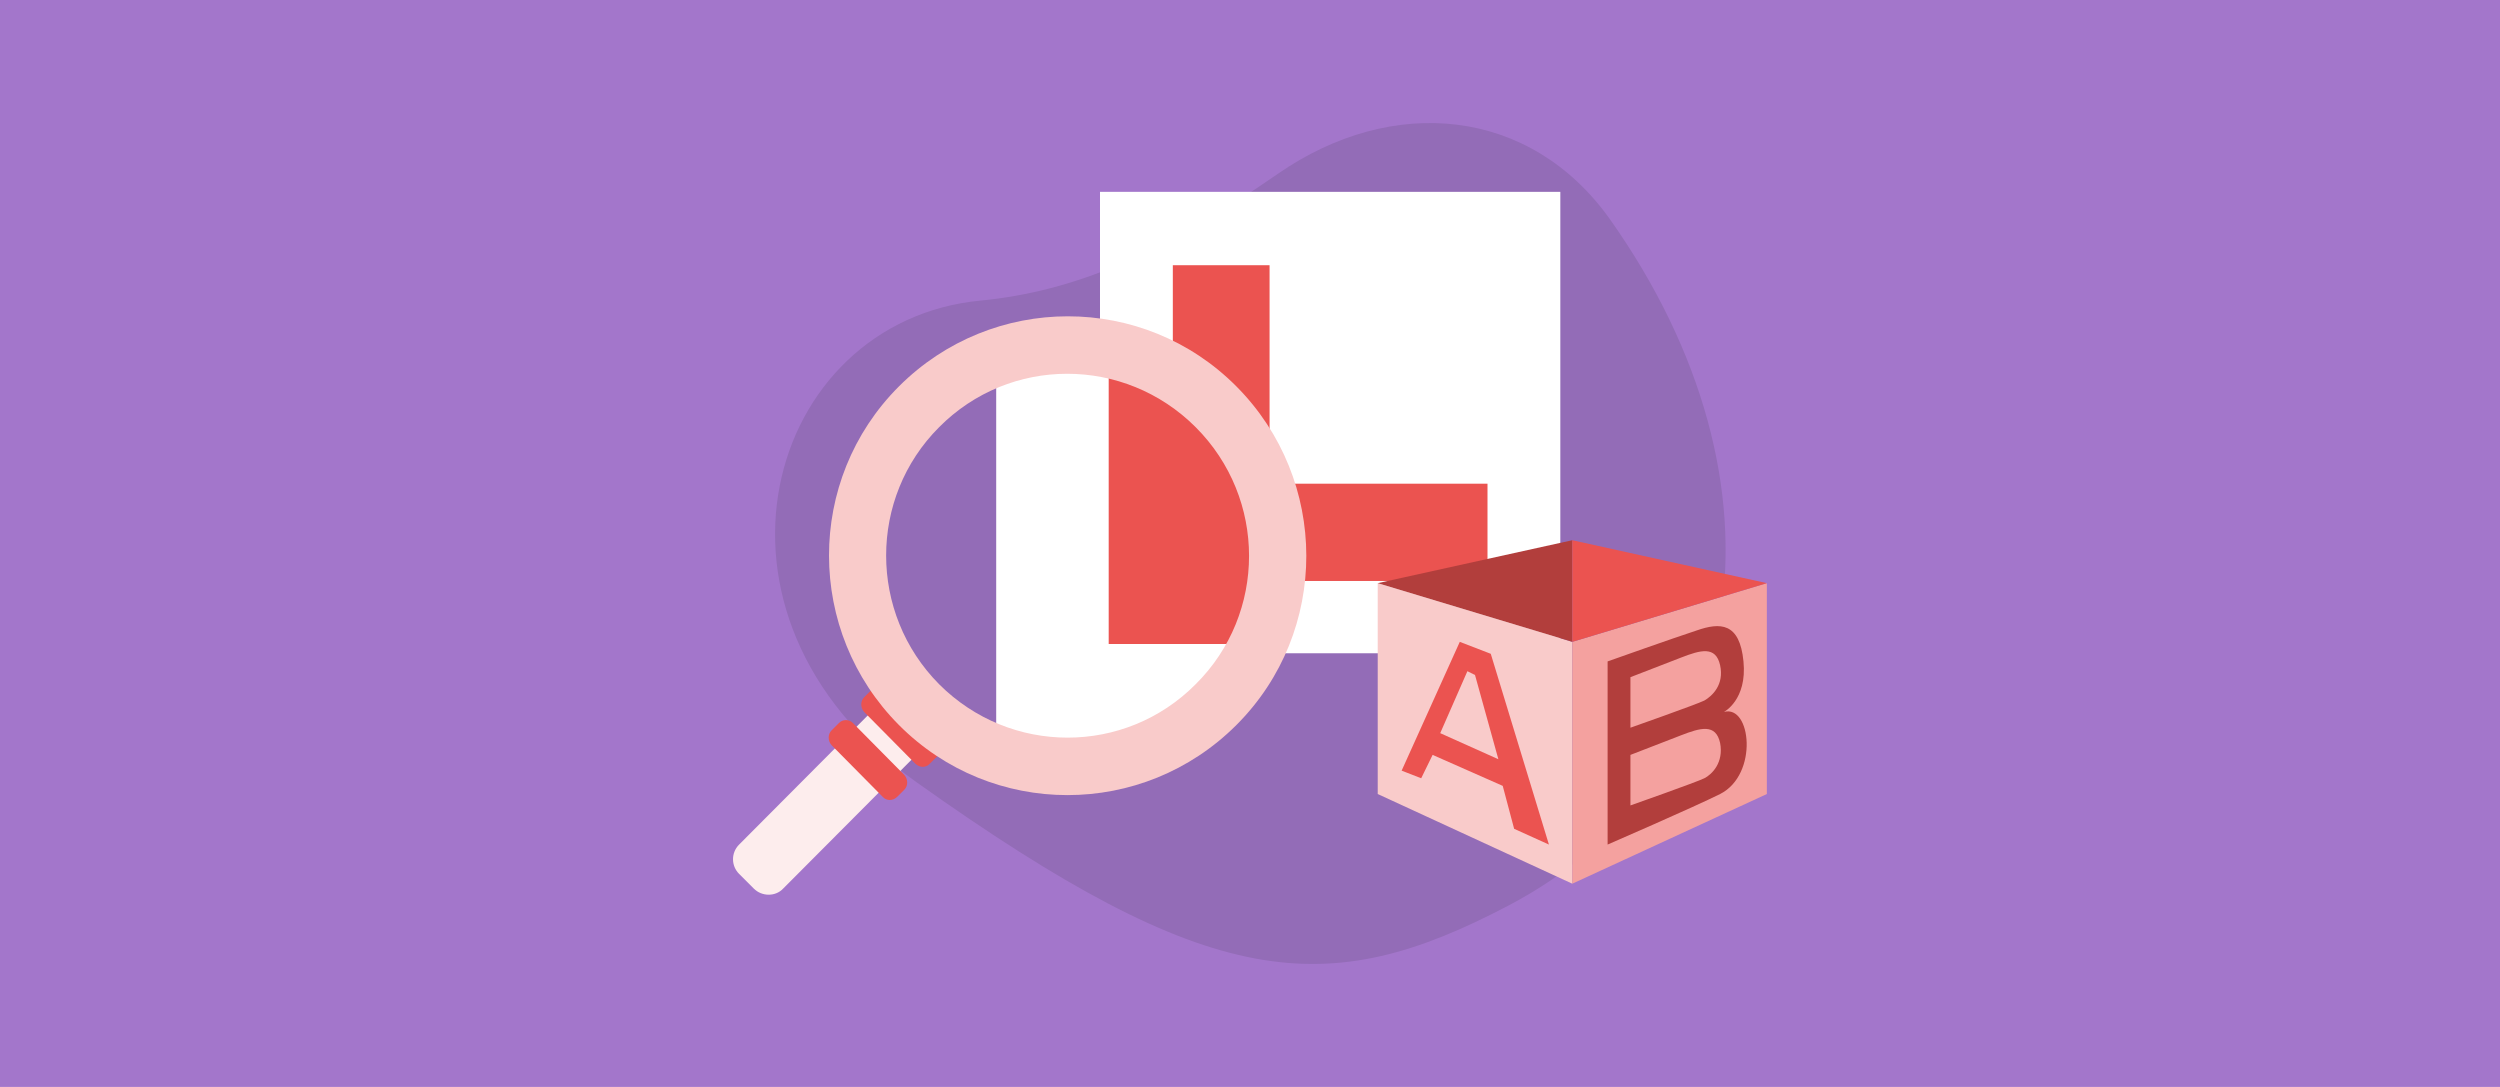
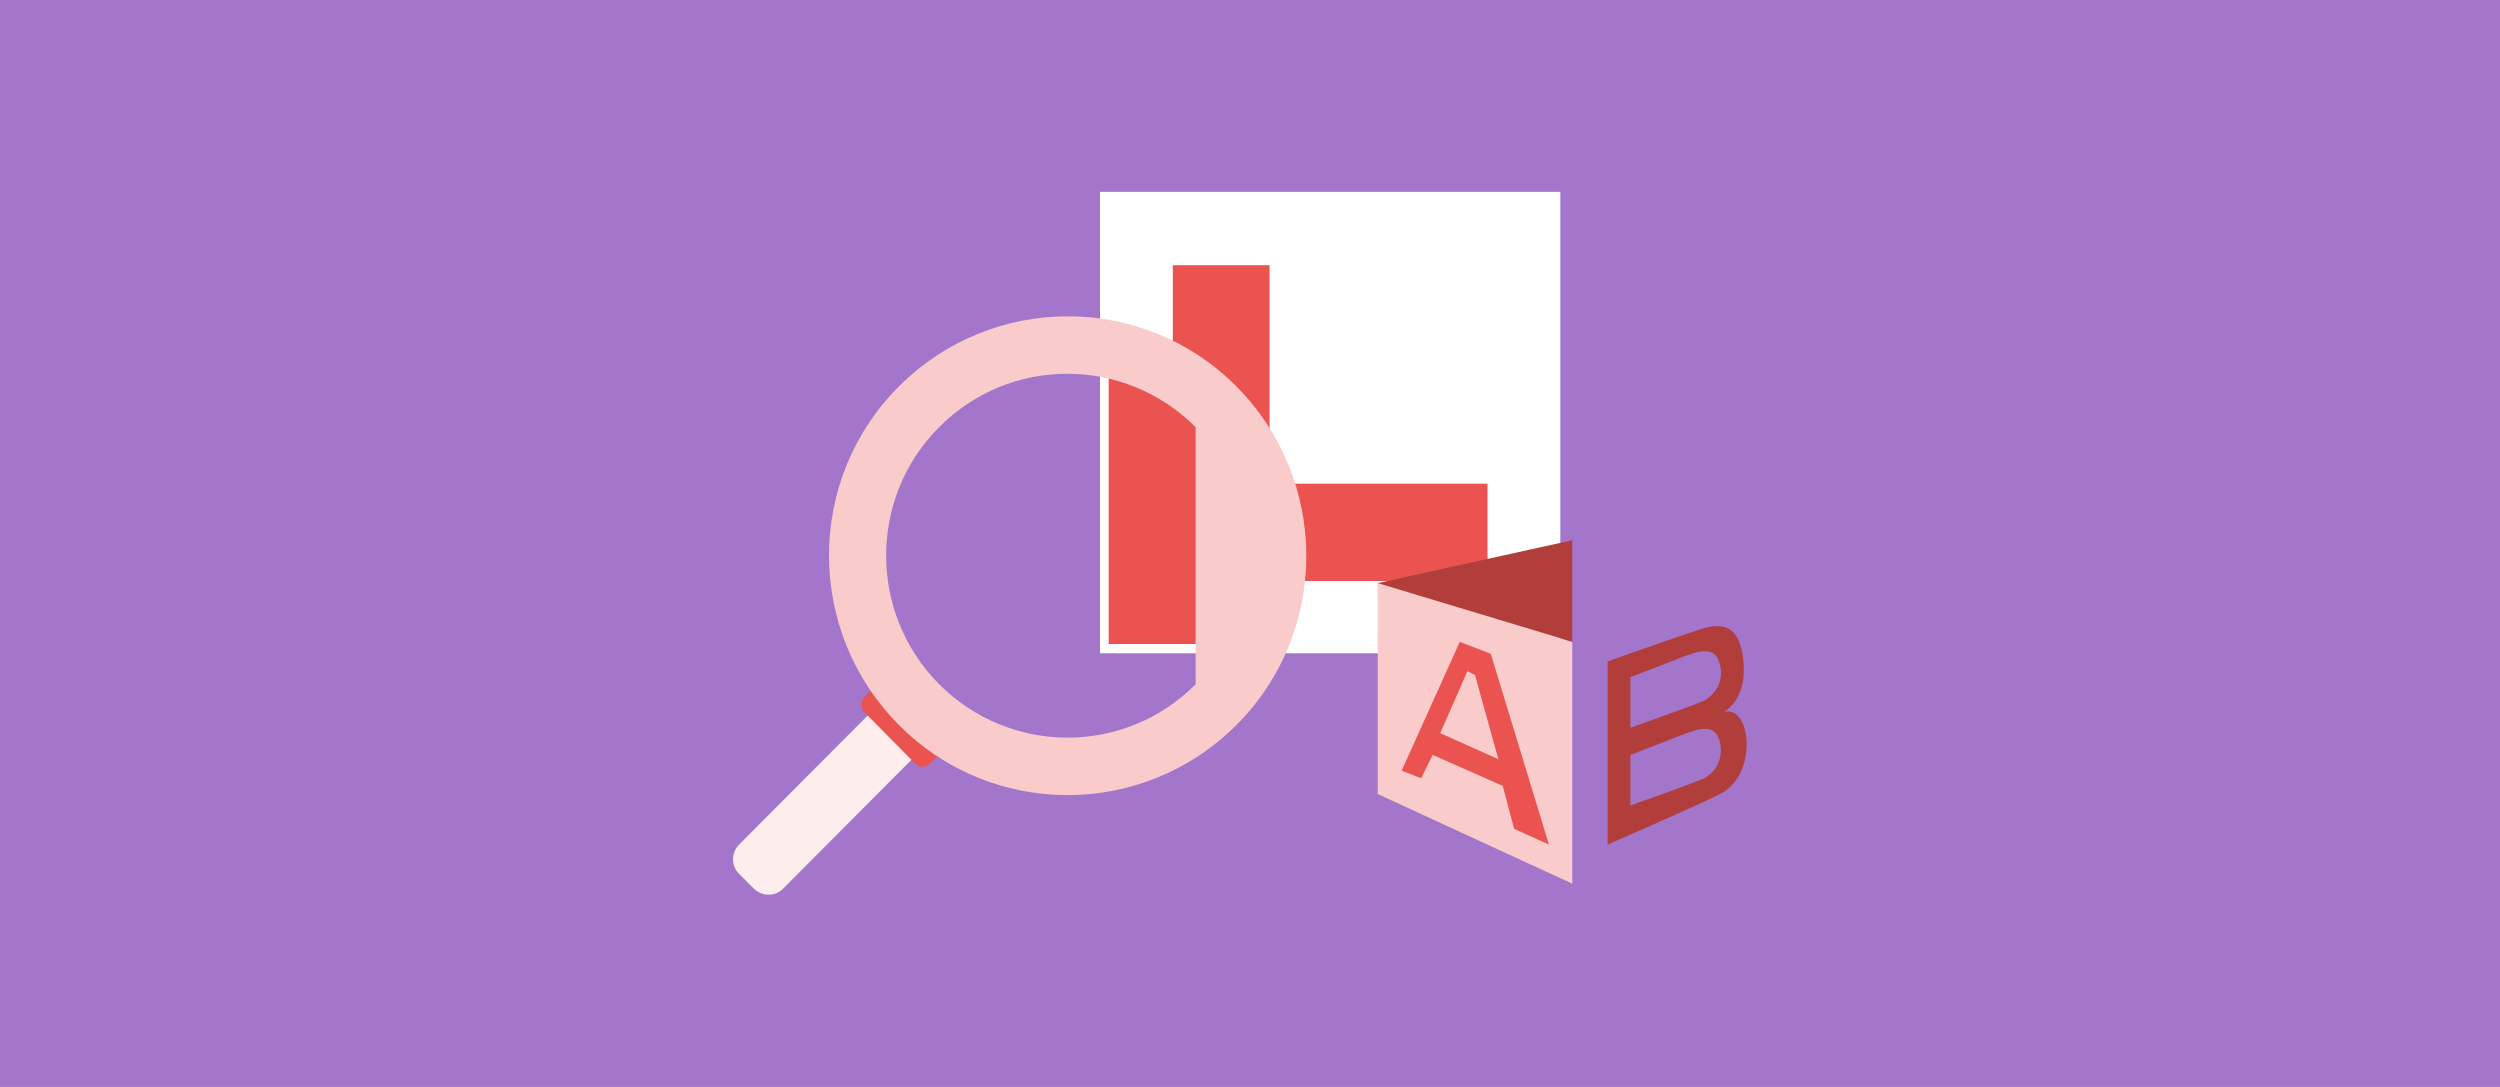
<svg xmlns="http://www.w3.org/2000/svg" xmlns:xlink="http://www.w3.org/1999/xlink" version="1.1" id="Layer_2_1_" x="0px" y="0px" width="460px" height="200px" viewBox="0 0 460 200" style="enable-background:new 0 0 460 200;" xml:space="preserve">
  <style type="text/css">
	.st0{fill:#A376CB;}
	.st1{fill:#936CB7;}
	.st2{fill:#FFFFFF;}
	.st3{fill:#EB5350;}
	.st4{fill:#F9CBCA;}
	.st5{fill:#F4A19F;}
	.st6{fill:#B23E3C;}
	.st7{fill:none;stroke:#000000;stroke-miterlimit:10;}
	.st8{fill:#FDEDED;}
	.st9{clip-path:url(#SVGID_2_);}
</style>
  <rect class="st0" width="460" height="200" />
  <g>
-     <path class="st1" d="M296.2,40.3c-14.6-20.5-39.9-23-61.1-8.3c-21.2,14.7-37.3,21.6-54.6,23.3c-39.5,3.7-55.3,57.8-11.9,88.6   c54.4,38.7,75.5,40.3,109,22.7C322.2,143.1,330.9,89.3,296.2,40.3z" />
-   </g>
+     </g>
  <g>
    <g>
      <rect x="202.4" y="35.3" class="st2" width="84.7" height="84.9" />
      <polygon class="st3" points="233.6,89 233.6,48.8 215.8,48.8 215.8,106.9 273.7,106.9 273.7,89   " />
    </g>
    <g>
      <polygon class="st4" points="253.5,107.3 253.5,146.1 289.3,162.6 289.3,118.1   " />
-       <polygon class="st5" points="325.1,107.3 325.1,146.1 289.3,162.6 289.3,118.1   " />
      <path class="st3" d="M274.3,120.3l-5.7-2.2l-10.7,23.7l3.6,1.4l2.1-4.3l12.9,5.7l2.1,7.9l6.4,2.9L274.3,120.3z M265,134.9l5-11.4    l1.4,0.7l4.3,15.5L265,134.9z" />
      <path class="st6" d="M317.2,131c0,0,4.3-2.2,3.6-9.3c-0.7-7.2-4.3-7.2-8.6-5.7c-4.3,1.4-16.4,5.7-16.4,5.7v33.7    c0,0,15.9-6.9,20.7-9.3C323.6,142.5,322.2,129.6,317.2,131z M313.6,143.2c-1.4,0.7-13.6,5-13.6,5v-9.3c0,0,5.7-2.2,9.3-3.6    c3.6-1.4,6.4-2.2,7.2,1.4C317.2,140.3,315,142.5,313.6,143.2z M313.6,128.9c-1.4,0.7-13.6,5-13.6,5v-9.3c0,0,5.7-2.2,9.3-3.6    c3.6-1.4,6.4-2.2,7.2,1.4S315,128.1,313.6,128.9z" />
      <polygon class="st6" points="289.3,99.4 289.3,118.1 253.5,107.3   " />
-       <polygon class="st3" points="289.3,99.4 289.3,118.1 325.1,107.3   " />
    </g>
    <g>
      <g>
        <ellipse class="st7" cx="196.5" cy="102.3" rx="34.4" ry="34.5" />
        <g>
          <path class="st8" d="M138.7,163.5l-2.7-2.7c-1.5-1.5-1.5-3.9,0-5.4l25.6-25.7l8.1,8.1l-25.6,25.7      C142.7,165,140.2,165,138.7,163.5z" />
          <path class="st3" d="M168.4,140.5L159,131c-0.7-0.8-0.7-2,0-2.7l1.3-1.3c0.7-0.8,2-0.8,2.7,0l9.4,9.5c0.7,0.8,0.7,2,0,2.7      l-1.3,1.3C170.4,141.3,169.2,141.3,168.4,140.5z" />
-           <path class="st3" d="M162.4,146.6l-9.4-9.5c-0.7-0.8-0.7-2,0-2.7l1.3-1.3c0.7-0.8,2-0.8,2.7,0l9.4,9.5c0.7,0.8,0.7,2,0,2.7      l-1.3,1.3C164.3,147.4,163.1,147.4,162.4,146.6z" />
        </g>
        <g>
          <g>
            <defs>
              <ellipse id="SVGID_1_" cx="196.5" cy="102.3" rx="34.1" ry="34.2" />
            </defs>
            <clipPath id="SVGID_2_">
              <use xlink:href="#SVGID_1_" style="overflow:visible;" />
            </clipPath>
            <g class="st9">
-               <rect x="183.3" y="7.9" class="st2" width="130.9" height="131.4" />
              <polygon class="st3" points="231.6,90.8 231.6,28.6 204,28.6 204,118.5 293.6,118.5 293.6,90.8       " />
            </g>
          </g>
        </g>
-         <path class="st4" d="M227.5,71.1c-17.1-17.2-44.9-17.2-62.1,0s-17.1,45.1,0,62.3c17.1,17.2,44.9,17.2,62.1,0     S244.6,88.3,227.5,71.1z M220,125.9c-13,13.1-34.1,13.1-47.2,0c-13-13.1-13-34.3,0-47.3c13-13.1,34.1-13.1,47.2,0     S233.1,112.9,220,125.9z" />
+         <path class="st4" d="M227.5,71.1c-17.1-17.2-44.9-17.2-62.1,0s-17.1,45.1,0,62.3c17.1,17.2,44.9,17.2,62.1,0     S244.6,88.3,227.5,71.1z M220,125.9c-13,13.1-34.1,13.1-47.2,0c-13-13.1-13-34.3,0-47.3c13-13.1,34.1-13.1,47.2,0     z" />
      </g>
    </g>
  </g>
</svg>